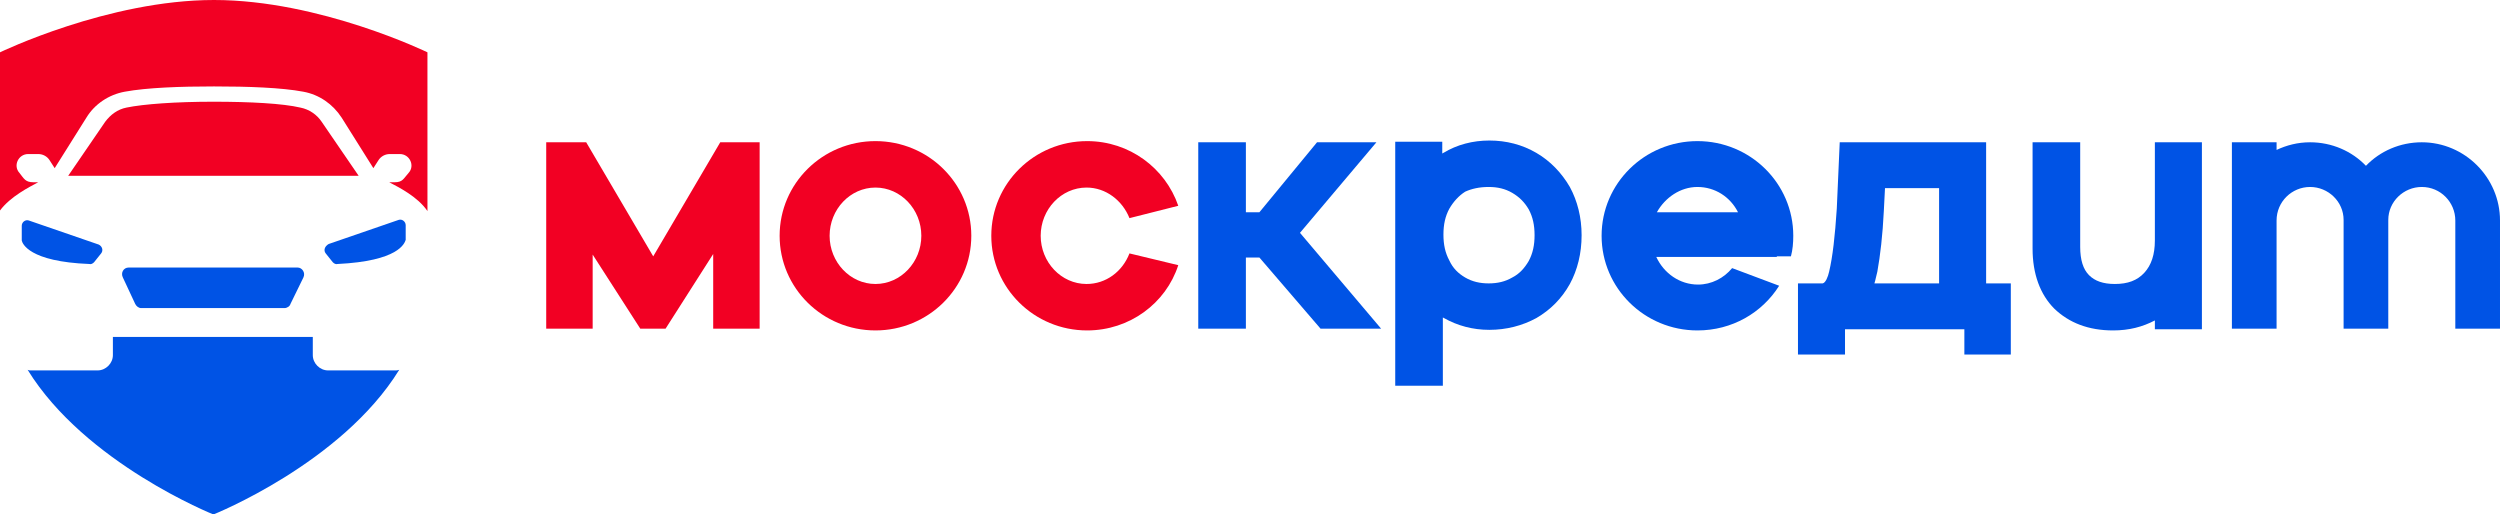
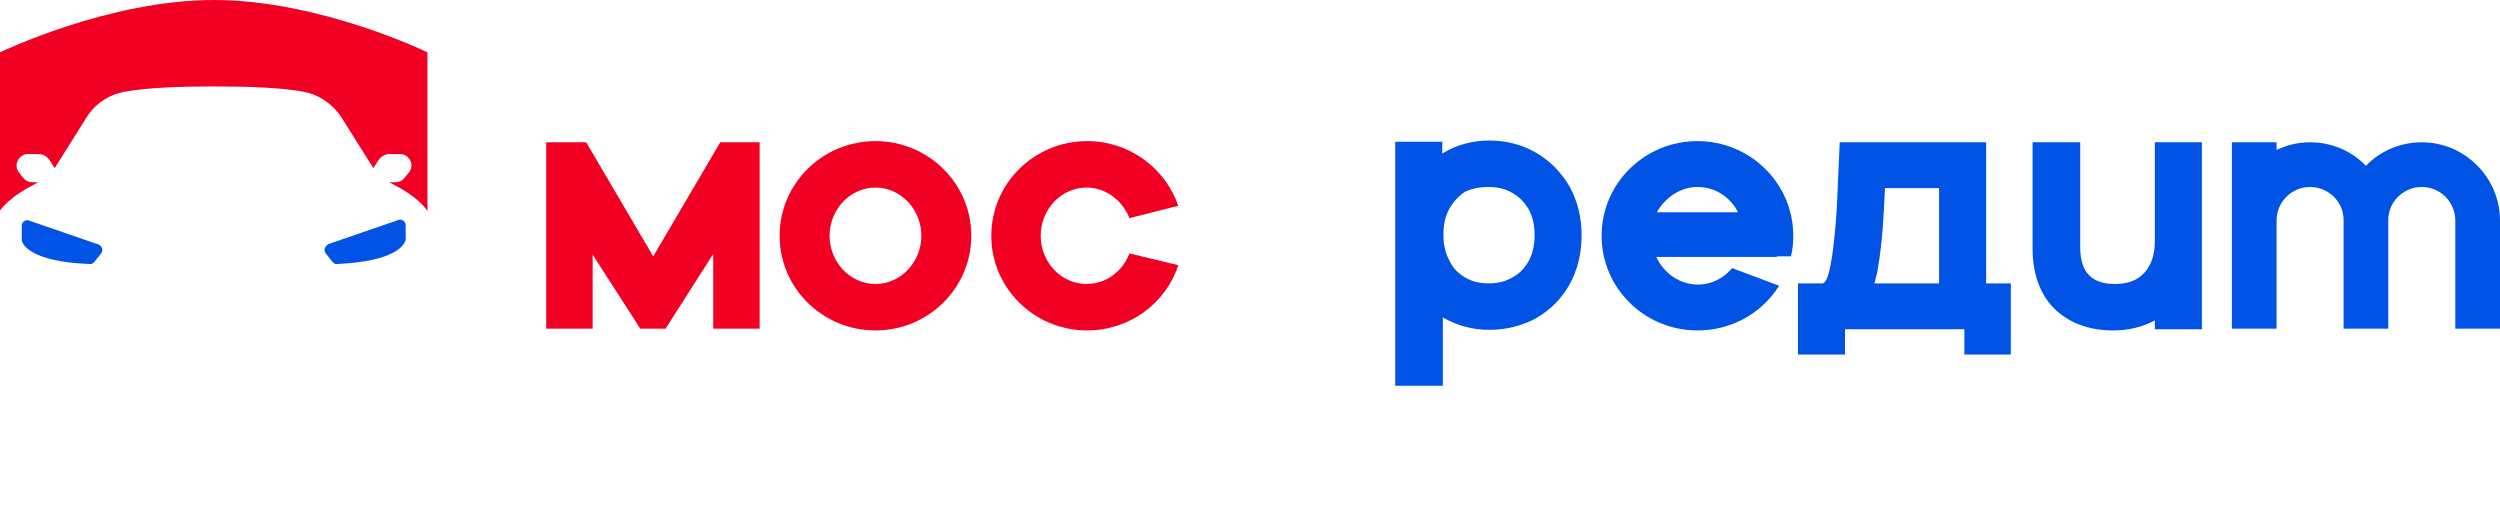
<svg xmlns="http://www.w3.org/2000/svg" id="Слой_2" x="0px" y="0px" viewBox="0 0 425.2 87.5" style="enable-background:new 0 0 425.2 87.5;" xml:space="preserve">
  <style type="text/css"> .st0{fill:#F20023;} .st1{fill:#0053E5;} </style>
  <g>
    <g>
      <polygon class="st0" points="122.5,24.2 111.1,43.6 99.7,24.2 92.9,24.2 92.9,55.9 100.8,55.9 100.8,43.3 108.9,55.9 113.2,55.9 121.3,43.2 121.3,55.9 129.2,55.9 129.2,24.2 " />
-       <polygon class="st1" points="234.1,24.2 224,24.2 214.2,36.1 211.9,36.1 211.9,24.2 203.8,24.2 203.8,55.9 211.9,55.9 211.9,43.8 214.2,43.8 224.6,55.9 234.9,55.9 221.1,39.6 " />
      <path class="st1" d="M261.3,26c-2.4-1.4-5.1-2.1-8-2.1c-2.8,0-5.5,0.7-7.8,2.1c-0.1,0-0.1,0.1-0.2,0.1v-2h-8v41.5h8.1V54 c0.1,0,0.1,0.1,0.2,0.1c2.3,1.3,4.9,2,7.7,2c2.9,0,5.6-0.7,8-2c2.4-1.4,4.3-3.3,5.7-5.8c1.3-2.4,2-5.2,2-8.3c0-3-0.7-5.8-2-8.2 C265.6,29.4,263.7,27.4,261.3,26z M253.2,31.8c1.5,0,2.8,0.3,4,1c1.2,0.7,2.1,1.6,2.8,2.8c0.7,1.3,1,2.7,1,4.4 c0,1.7-0.3,3.1-1,4.4c-0.7,1.2-1.6,2.2-2.8,2.8l0,0c-1.2,0.7-2.5,1-4,1c-1.5,0-2.8-0.3-4-1c-1.2-0.7-2.1-1.6-2.7-2.9 c-0.7-1.3-1-2.7-1-4.4c0-1.7,0.3-3.1,1-4.4c0.7-1.2,1.6-2.2,2.7-2.9C250.3,32.1,251.6,31.8,253.2,31.8z" />
      <path class="st1" d="M337.9,24.2h-25l-0.5,11.3c-0.3,4.6-0.7,8.2-1.3,10.7c-0.2,0.9-0.6,1.9-1.1,2h-4.2v12.1h8v-4.3h20.3v4.3h7.9 V48.2h-4.2V24.2z M329.8,32v16.2h-11c0.2-0.6,0.3-1.3,0.5-2c0.5-2.8,0.9-6.2,1.1-10.3l0.2-3.9H329.8z" />
      <path class="st1" d="M366.5,24.2v16.7c0,2.4-0.6,4.2-1.8,5.5c-1.2,1.3-2.8,1.9-5,1.9c-2,0-3.4-0.5-4.4-1.5c-1-1-1.5-2.6-1.5-4.8 V24.2h-8.1v18.1c0,4.3,1.3,7.8,3.7,10.2c2.5,2.4,5.8,3.7,10,3.7c2.7,0,5-0.6,7.1-1.7v1.5h8V24.2H366.5z" />
      <path class="st0" d="M148.9,24c-9,0-16.3,7.2-16.3,16.1s7.3,16.1,16.3,16.1s16.3-7.2,16.3-16.1S157.9,24,148.9,24z M148.9,48.3 c-4.3,0-7.8-3.7-7.8-8.2s3.5-8.2,7.8-8.2c4.3,0,7.8,3.7,7.8,8.2S153.2,48.3,148.9,48.3z" />
      <path class="st0" d="M192.1,43.1c-1.2,3.1-4,5.2-7.3,5.2c-4.3,0-7.8-3.7-7.8-8.2s3.5-8.2,7.8-8.2c3.3,0,6.1,2.2,7.3,5.2l8.3-2.1 c-2.2-6.4-8.3-11-15.5-11c-9,0-16.3,7.2-16.3,16.1s7.3,16.1,16.3,16.1c7.2,0,13.4-4.6,15.5-11.1L192.1,43.1z" />
      <path class="st1" d="M302.2,43.6h2.4c0.3-1.1,0.4-2.3,0.4-3.5c0-8.9-7.3-16.1-16.3-16.1c-9,0-16.3,7.2-16.3,16.1 s7.3,16.1,16.3,16.1c5.9,0,11-3,13.9-7.6l-8-3c-1.4,1.7-3.5,2.8-5.8,2.8c-3.1,0-5.8-1.9-7.1-4.7h14.2H302.2z M288.7,31.8 c3,0,5.6,1.7,6.9,4.3h-13.8C283.2,33.6,285.8,31.8,288.7,31.8z" />
      <path class="st1" d="M411.9,24.2c-3.7,0-7.1,1.5-9.5,4c-2.4-2.5-5.8-4-9.5-4c-2.1,0-4,0.5-5.7,1.3v-1.3h-7.6v13.3v18.4h7.6V37.5 c0-3.2,2.6-5.7,5.7-5.7c3.1,0,5.7,2.5,5.7,5.6c0,0,0,0.1,0,0.1v18.4h0h7.6h0V37.5c0,0,0-0.1,0-0.1c0-3.1,2.6-5.6,5.7-5.6 c3.2,0,5.7,2.6,5.7,5.7v18.4h7.6V37.5C425.2,30.2,419.2,24.2,411.9,24.2z" />
    </g>
    <g>
      <path class="st0" d="M6.5,31H5.7c-1.4,0-1.6-0.6-2.4-1.6c-1.1-1.2-0.2-3.2,1.5-3.2h1.7c0.8,0,1.5,0.4,1.9,1l0.9,1.4l5.4-8.6 c1.4-2.3,3.8-3.9,6.5-4.4c3.8-0.7,9.5-0.9,15.2-0.9c5.8,0,11.5,0.2,15.2,0.9c2.7,0.5,5,2.1,6.5,4.4l5.4,8.6l0.9-1.4 c0.4-0.6,1.1-1,1.9-1h1.7c1.7,0,2.6,2,1.5,3.2c-0.9,1-1,1.6-2.4,1.6h-0.9c1.5,0.8,4.8,2.4,6.5,4.9V8.9c0,0-18.3-8.9-36.3-8.9 S0,8.9,0,8.9v26.9C1.8,33.4,5,31.8,6.5,31z" />
-       <path class="st1" d="M67.4,63H55.8c-1.4,0-2.6-1.2-2.6-2.6v-3.1h-17h-17v3.1c0,1.4-1.2,2.6-2.6,2.6H5.2c-0.2,0-0.3,0-0.5-0.1 c9.8,15.9,31.6,24.6,31.6,24.6s21.8-8.7,31.6-24.6C67.8,62.9,67.6,63,67.4,63z" />
-       <path class="st0" d="M51.1,18.3c-3-0.7-8.5-1-14.8-1c-6.4,0-11.9,0.4-14.8,1c-1.5,0.3-2.7,1.2-3.6,2.4l-6.3,9.2H61l-6.3-9.2 C53.9,19.5,52.6,18.6,51.1,18.3z" />
    </g>
    <path class="st1" d="M55.4,43.1l1.2,1.5c0.2,0.2,0.5,0.4,0.8,0.3c10.4-0.5,11.4-3.5,11.6-4.1c0-0.1,0-0.1,0-0.2v-2.3 c0-0.6-0.6-1.1-1.2-0.9l-11.9,4.1C55.2,41.9,55,42.6,55.4,43.1z" />
    <path class="st1" d="M17.2,43.1L16,44.6c-0.2,0.2-0.5,0.4-0.8,0.3C4.9,44.5,3.8,41.4,3.7,40.9c0-0.1,0-0.1,0-0.2v-2.3 c0-0.6,0.6-1.1,1.2-0.9l11.9,4.1C17.4,41.9,17.6,42.6,17.2,43.1z" />
-     <path class="st1" d="M23,51.7c0.2,0.4,0.6,0.7,1,0.7h12.2h12.2c0.4,0,0.9-0.3,1-0.7l2.2-4.5c0.4-0.8-0.2-1.7-1-1.7H36.3H21.9 c-0.9,0-1.4,0.9-1,1.7L23,51.7z" />
  </g>
</svg>